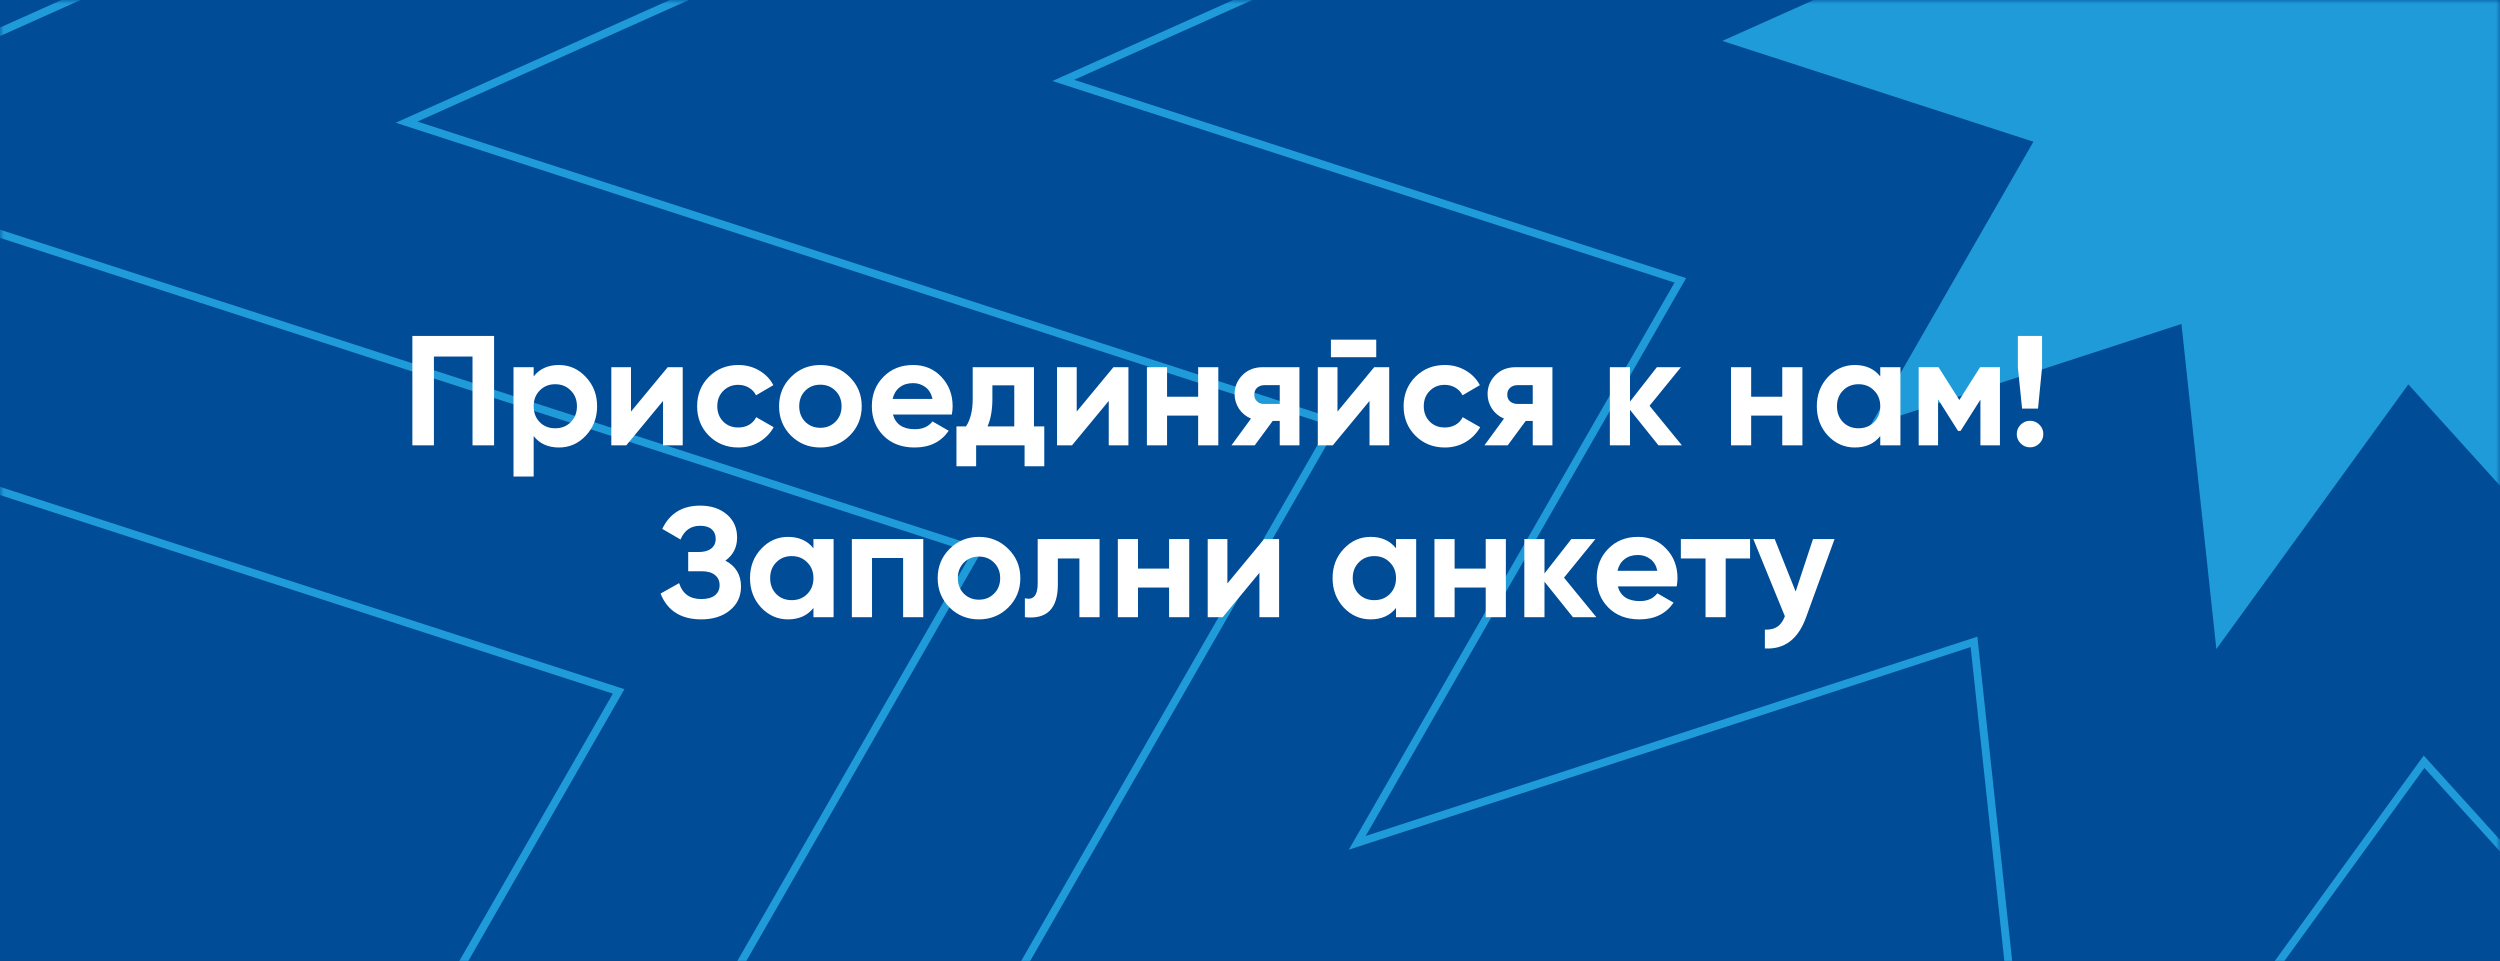
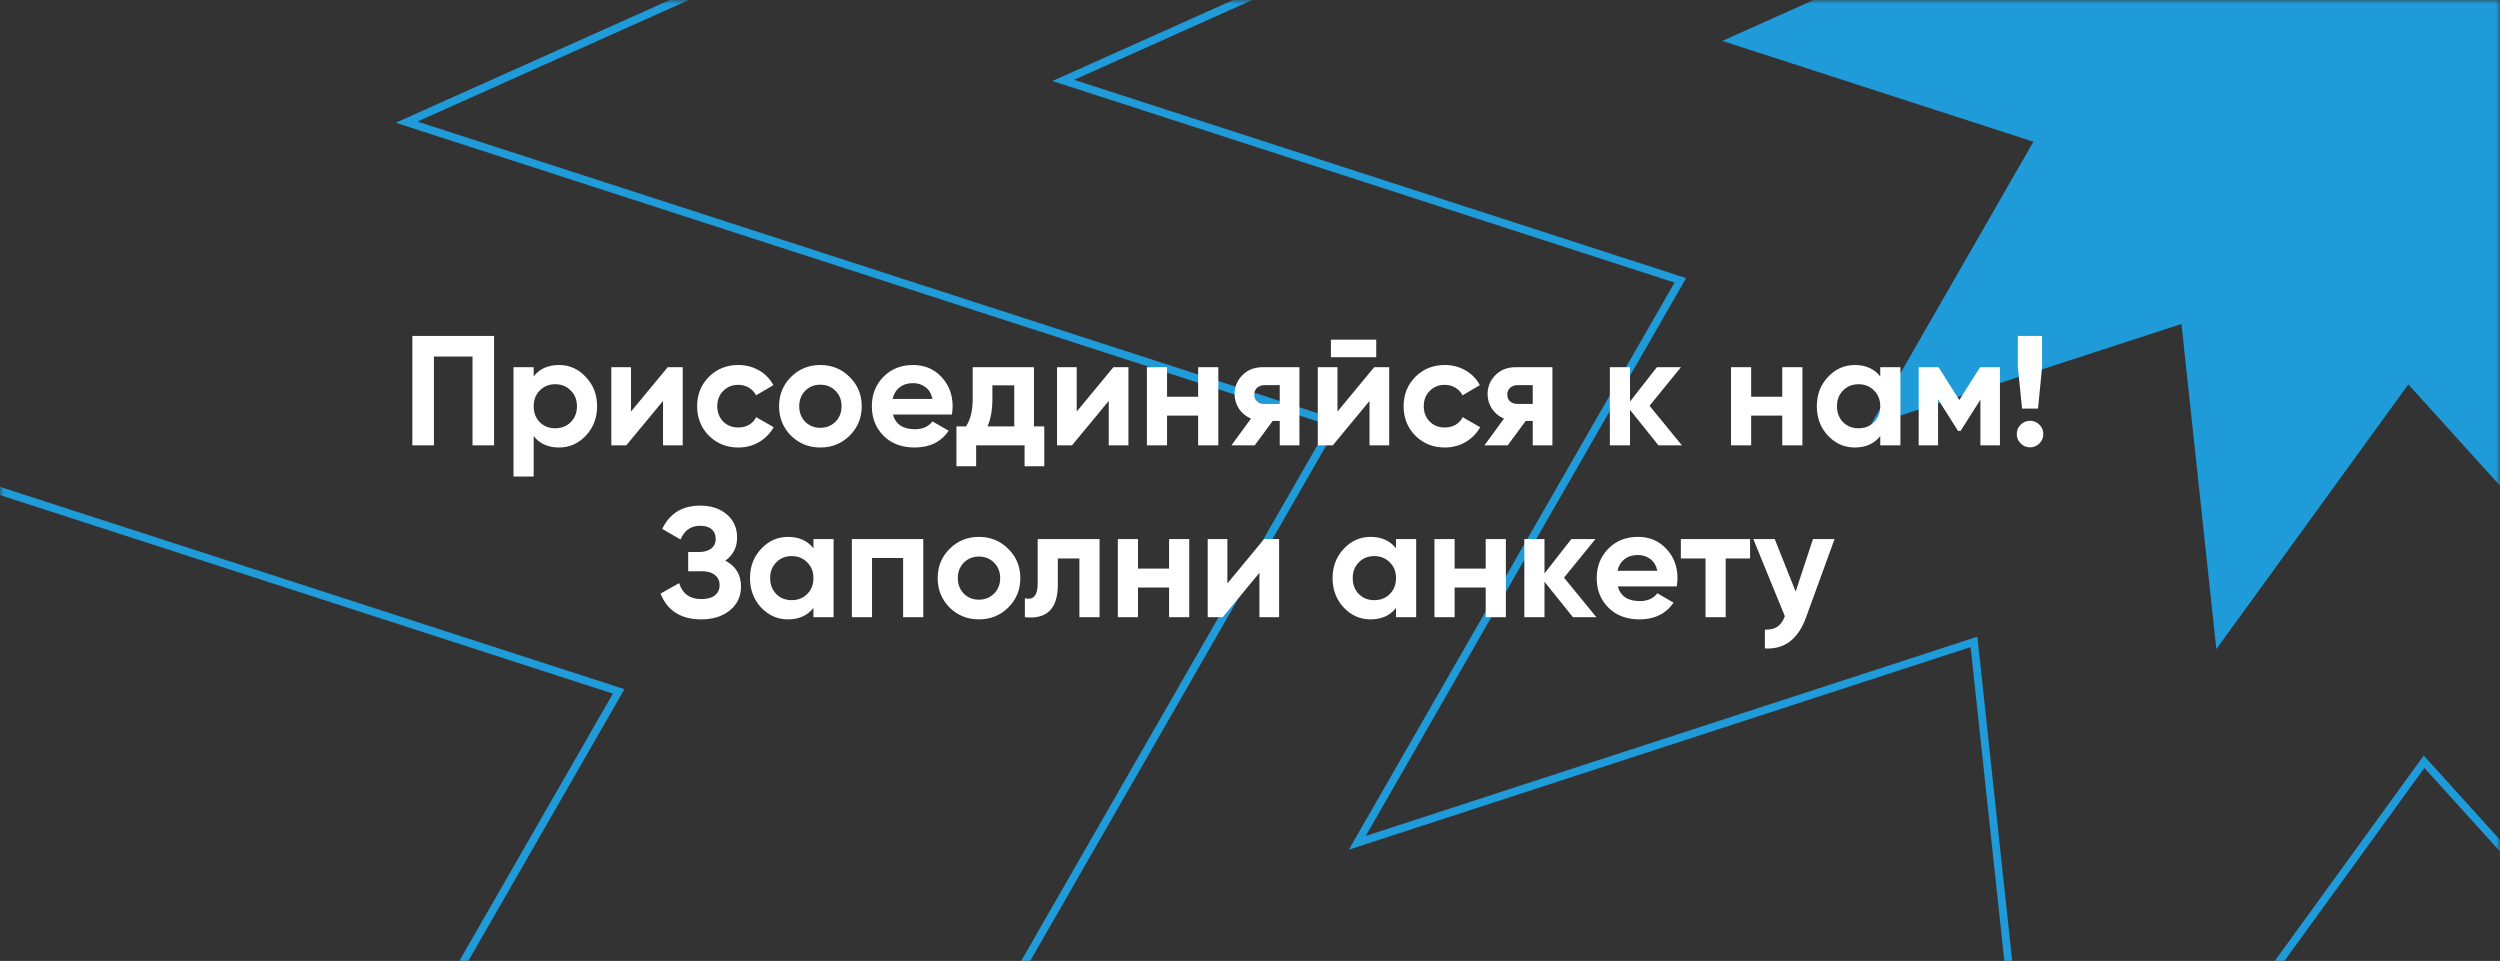
<svg xmlns="http://www.w3.org/2000/svg" width="320" height="123" viewBox="0 0 320 123" fill="none">
  <rect x="0" y="0" width="320" height="123" fill="#333333" stroke="none" />
  <g clip-path="url(#clip0_2478_14200)">
-     <path d="M320 190V0H0V190H320Z" fill="#004C97" />
    <mask id="mask0_2478_14200" style="mask-type:alpha" maskUnits="userSpaceOnUse" x="0" y="0" width="320" height="190">
      <path d="M320 190V0H0V190H320Z" fill="#004C97" />
    </mask>
    <g mask="url(#mask0_2478_14200)">
      <path d="M332.227 -39.706L370.787 -52.27L350.588 -17.103L350.28 -16.568L350.867 -16.378L389.448 -3.878L352.435 12.7L351.873 12.952L352.236 13.451L376.1 46.242L336.412 37.898L335.809 37.771L335.81 38.388L335.843 78.943L308.639 48.865L308.225 48.408L307.863 48.907L284.052 81.737L279.723 41.413L279.657 40.8L279.071 40.991L240.511 53.555L260.71 18.387L261.017 17.853L260.431 17.663L221.85 5.162L258.863 -11.416L259.425 -11.668L259.062 -12.166L235.197 -44.957L274.886 -36.613L275.489 -36.486L275.488 -37.103L275.455 -77.659L302.659 -47.581L303.073 -47.123L303.435 -47.622L327.246 -80.452L331.575 -40.128L331.641 -39.515L332.227 -39.706Z" fill="#209BD9" stroke="#209BD9" />
      <path d="M358.088 -79.994L436.444 -105.525L395.398 -34.063L395.091 -33.529L395.677 -33.339L474.076 -7.937L398.864 25.751L398.302 26.003L398.664 26.501L447.159 93.133L366.511 76.179L365.908 76.052L365.908 76.668L365.976 159.079L310.696 97.959L310.282 97.502L309.92 98.001L261.535 164.712L252.738 82.772L252.673 82.159L252.086 82.35L173.73 107.881L214.776 36.419L215.083 35.885L214.497 35.695L136.098 10.293L211.31 -23.395L211.872 -23.646L211.51 -24.145L163.015 -90.777L243.663 -73.822L244.266 -73.696L244.266 -74.312L244.198 -156.723L299.478 -95.603L299.892 -95.145L300.254 -95.645L348.639 -162.356L357.436 -80.416L357.501 -79.803L358.088 -79.994Z" stroke="#209BD9" />
-       <path d="M385.644 -120.07L503.797 -158.568L441.903 -50.812L441.596 -50.277L442.183 -50.087L560.399 -11.784L446.988 39.013L446.426 39.265L446.789 39.763L519.913 140.237L398.305 114.671L397.702 114.544L397.702 115.161L397.804 239.427L314.448 147.265L314.035 146.807L313.673 147.307L240.713 247.9L227.449 124.344L227.383 123.731L226.797 123.922L108.644 162.419L170.537 54.663L170.844 54.129L170.258 53.939L52.042 15.635L165.452 -35.161L166.015 -35.413L165.652 -35.912L92.528 -136.385L214.136 -110.82L214.739 -110.693L214.739 -111.309L214.637 -235.576L297.992 -143.413L298.406 -142.956L298.768 -143.455L371.727 -244.049L384.992 -120.492L385.058 -119.879L385.644 -120.07Z" stroke="#209BD9" />
-       <path d="M411.724 -162.05L569.673 -213.515L486.932 -69.464L486.625 -68.93L487.212 -68.74L645.245 -17.535L493.636 50.371L493.073 50.623L493.436 51.121L591.191 185.436L428.622 151.26L428.019 151.133L428.019 151.749L428.156 317.871L316.724 194.666L316.311 194.209L315.949 194.708L218.415 329.184L200.683 164.011L200.617 163.398L200.031 163.589L42.082 215.053L124.822 71.003L125.129 70.468L124.543 70.278L-33.491 19.073L118.118 -48.832L118.681 -49.084L118.318 -49.583L20.564 -183.898L183.132 -149.721L183.735 -149.594L183.735 -150.211L183.598 -316.333L295.03 -193.128L295.444 -192.671L295.806 -193.17L393.339 -327.645L411.072 -162.472L411.137 -161.859L411.724 -162.05Z" stroke="#209BD9" />
+       <path d="M385.644 -120.07L503.797 -158.568L441.903 -50.812L441.596 -50.277L442.183 -50.087L560.399 -11.784L446.988 39.013L446.426 39.265L446.789 39.763L519.913 140.237L398.305 114.671L397.702 114.544L397.702 115.161L397.804 239.427L314.448 147.265L314.035 146.807L313.673 147.307L240.713 247.9L227.449 124.344L227.383 123.731L226.797 123.922L108.644 162.419L170.537 54.663L170.258 53.939L52.042 15.635L165.452 -35.161L166.015 -35.413L165.652 -35.912L92.528 -136.385L214.136 -110.82L214.739 -110.693L214.739 -111.309L214.637 -235.576L297.992 -143.413L298.406 -142.956L298.768 -143.455L371.727 -244.049L384.992 -120.492L385.058 -119.879L385.644 -120.07Z" stroke="#209BD9" />
      <path d="M437.577 -202.338L635.322 -266.769L531.735 -86.425L531.428 -85.89L532.014 -85.7L729.865 -21.594L540.057 63.421L539.494 63.673L539.857 64.171L662.241 232.328L458.713 189.54L458.11 189.413L458.11 190.03L458.281 398.007L318.773 243.76L318.36 243.303L317.998 243.802L195.89 412.16L173.69 205.37L173.624 204.757L173.038 204.948L-24.707 269.379L78.88 89.035L79.187 88.5L78.601 88.31L-119.25 24.204L70.558 -60.811L71.12 -61.063L70.757 -61.561L-51.627 -229.718L151.902 -186.93L152.505 -186.803L152.504 -187.42L152.334 -395.397L291.841 -241.15L292.255 -240.693L292.617 -241.192L414.725 -409.549L436.925 -202.76L436.991 -202.147L437.577 -202.338Z" stroke="#209BD9" />
    </g>
    <path d="M63.242 43V57H60.482V45.64H55.542V57H52.782V43H63.242ZM71.549 46.72C72.895 46.72 74.042 47.233 74.989 48.26C75.949 49.273 76.429 50.52 76.429 52C76.429 53.48 75.949 54.733 74.989 55.76C74.042 56.773 72.895 57.28 71.549 57.28C70.149 57.28 69.069 56.793 68.309 55.82V61H65.729V47H68.309V48.18C69.069 47.207 70.149 46.72 71.549 46.72ZM69.089 54.04C69.609 54.56 70.269 54.82 71.069 54.82C71.869 54.82 72.529 54.56 73.049 54.04C73.582 53.507 73.849 52.827 73.849 52C73.849 51.173 73.582 50.5 73.049 49.98C72.529 49.447 71.869 49.18 71.069 49.18C70.269 49.18 69.609 49.447 69.089 49.98C68.569 50.5 68.309 51.173 68.309 52C68.309 52.827 68.569 53.507 69.089 54.04ZM85.468 47H87.388V57H84.868V51.32L80.168 57H78.248V47H80.768V52.68L85.468 47ZM94.512 57.28C93.006 57.28 91.746 56.773 90.732 55.76C89.732 54.747 89.232 53.493 89.232 52C89.232 50.507 89.732 49.253 90.732 48.24C91.746 47.227 93.006 46.72 94.512 46.72C95.486 46.72 96.372 46.953 97.172 47.42C97.972 47.887 98.579 48.513 98.992 49.3L96.772 50.6C96.572 50.187 96.266 49.86 95.852 49.62C95.452 49.38 94.999 49.26 94.492 49.26C93.719 49.26 93.079 49.52 92.572 50.04C92.066 50.547 91.812 51.2 91.812 52C91.812 52.787 92.066 53.44 92.572 53.96C93.079 54.467 93.719 54.72 94.492 54.72C95.012 54.72 95.472 54.607 95.872 54.38C96.286 54.14 96.592 53.813 96.792 53.4L99.032 54.68C98.592 55.467 97.972 56.1 97.172 56.58C96.372 57.047 95.486 57.28 94.512 57.28ZM108.761 55.76C107.734 56.773 106.481 57.28 105.001 57.28C103.521 57.28 102.267 56.773 101.241 55.76C100.227 54.733 99.721 53.48 99.721 52C99.721 50.52 100.227 49.273 101.241 48.26C102.267 47.233 103.521 46.72 105.001 46.72C106.481 46.72 107.734 47.233 108.761 48.26C109.787 49.273 110.301 50.52 110.301 52C110.301 53.48 109.787 54.733 108.761 55.76ZM103.061 53.98C103.581 54.5 104.227 54.76 105.001 54.76C105.774 54.76 106.421 54.5 106.941 53.98C107.461 53.46 107.721 52.8 107.721 52C107.721 51.2 107.461 50.54 106.941 50.02C106.421 49.5 105.774 49.24 105.001 49.24C104.227 49.24 103.581 49.5 103.061 50.02C102.554 50.54 102.301 51.2 102.301 52C102.301 52.8 102.554 53.46 103.061 53.98ZM114.296 53.06C114.642 54.313 115.582 54.94 117.116 54.94C118.102 54.94 118.849 54.607 119.356 53.94L121.436 55.14C120.449 56.567 118.996 57.28 117.076 57.28C115.422 57.28 114.096 56.78 113.096 55.78C112.096 54.78 111.596 53.52 111.596 52C111.596 50.493 112.089 49.24 113.076 48.24C114.062 47.227 115.329 46.72 116.876 46.72C118.342 46.72 119.549 47.227 120.496 48.24C121.456 49.253 121.936 50.507 121.936 52C121.936 52.333 121.902 52.687 121.836 53.06H114.296ZM114.256 51.06H119.356C119.209 50.38 118.902 49.873 118.436 49.54C117.982 49.207 117.462 49.04 116.876 49.04C116.182 49.04 115.609 49.22 115.156 49.58C114.702 49.927 114.402 50.42 114.256 51.06ZM132.346 54.58H133.666V59.68H131.146V57H124.946V59.68H122.426V54.58H123.646C124.219 53.727 124.506 52.547 124.506 51.04V47H132.346V54.58ZM126.406 54.58H129.826V49.32H127.026V51.04C127.026 52.453 126.819 53.633 126.406 54.58ZM142.519 47H144.439V57H141.919V51.32L137.219 57H135.299V47H137.819V52.68L142.519 47ZM153.363 47H155.943V57H153.363V53.2H149.383V57H146.803V47H149.383V50.78H153.363V47ZM166.327 47V57H163.807V53.88H162.907L160.607 57H157.627L160.127 53.58C159.487 53.313 158.974 52.893 158.587 52.32C158.214 51.733 158.027 51.107 158.027 50.44C158.027 49.507 158.36 48.7 159.027 48.02C159.694 47.34 160.567 47 161.647 47H166.327ZM161.847 49.3C161.474 49.3 161.16 49.413 160.907 49.64C160.667 49.853 160.547 50.147 160.547 50.52C160.547 50.88 160.667 51.167 160.907 51.38C161.16 51.593 161.474 51.7 161.847 51.7H163.807V49.3H161.847ZM170.358 45.72V43.48H176.158V45.72H170.358ZM175.898 47H177.818V57H175.298V51.32L170.598 57H168.678V47H171.198V52.68L175.898 47ZM184.942 57.28C183.435 57.28 182.175 56.773 181.162 55.76C180.162 54.747 179.662 53.493 179.662 52C179.662 50.507 180.162 49.253 181.162 48.24C182.175 47.227 183.435 46.72 184.942 46.72C185.915 46.72 186.802 46.953 187.602 47.42C188.402 47.887 189.009 48.513 189.422 49.3L187.202 50.6C187.002 50.187 186.695 49.86 186.282 49.62C185.882 49.38 185.429 49.26 184.922 49.26C184.149 49.26 183.509 49.52 183.002 50.04C182.495 50.547 182.242 51.2 182.242 52C182.242 52.787 182.495 53.44 183.002 53.96C183.509 54.467 184.149 54.72 184.922 54.72C185.442 54.72 185.902 54.607 186.302 54.38C186.715 54.14 187.022 53.813 187.222 53.4L189.462 54.68C189.022 55.467 188.402 56.1 187.602 56.58C186.802 57.047 185.915 57.28 184.942 57.28ZM198.71 47V57H196.19V53.88H195.29L192.99 57H190.01L192.51 53.58C191.87 53.313 191.356 52.893 190.97 52.32C190.596 51.733 190.41 51.107 190.41 50.44C190.41 49.507 190.743 48.7 191.41 48.02C192.076 47.34 192.95 47 194.03 47H198.71ZM194.23 49.3C193.856 49.3 193.543 49.413 193.29 49.64C193.05 49.853 192.93 50.147 192.93 50.52C192.93 50.88 193.05 51.167 193.29 51.38C193.543 51.593 193.856 51.7 194.23 51.7H196.19V49.3H194.23ZM215.281 57H212.281L208.641 52.46V57H206.061V47H208.641V51.4L212.081 47H215.161L211.141 51.94L215.281 57ZM228.129 47H230.709V57H228.129V53.2H224.149V57H221.569V47H224.149V50.78H228.129V47ZM240.673 47H243.253V57H240.673V55.82C239.899 56.793 238.813 57.28 237.413 57.28C236.079 57.28 234.933 56.773 233.973 55.76C233.026 54.733 232.553 53.48 232.553 52C232.553 50.52 233.026 49.273 233.973 48.26C234.933 47.233 236.079 46.72 237.413 46.72C238.813 46.72 239.899 47.207 240.673 48.18V47ZM235.913 54.04C236.433 54.56 237.093 54.82 237.893 54.82C238.693 54.82 239.353 54.56 239.873 54.04C240.406 53.507 240.673 52.827 240.673 52C240.673 51.173 240.406 50.5 239.873 49.98C239.353 49.447 238.693 49.18 237.893 49.18C237.093 49.18 236.433 49.447 235.913 49.98C235.393 50.5 235.133 51.173 235.133 52C235.133 52.827 235.393 53.507 235.913 54.04ZM255.992 47V57H253.492V51.16L250.952 55.16H250.632L248.072 51.12V57H245.592V47H248.132L250.792 51.2L253.452 47H255.992ZM258.826 52.3L258.286 47V43H261.386V47L260.866 52.3H258.826ZM261.046 56.76C260.713 57.093 260.313 57.26 259.846 57.26C259.379 57.26 258.979 57.093 258.646 56.76C258.313 56.427 258.146 56.027 258.146 55.56C258.146 55.093 258.313 54.693 258.646 54.36C258.979 54.027 259.379 53.86 259.846 53.86C260.313 53.86 260.713 54.027 261.046 54.36C261.379 54.693 261.546 55.093 261.546 55.56C261.546 56.027 261.379 56.427 261.046 56.76ZM92.849 71.76C94.182 72.467 94.849 73.573 94.849 75.08C94.849 76.333 94.376 77.347 93.429 78.12C92.482 78.893 91.262 79.28 89.769 79.28C87.169 79.28 85.429 78.18 84.549 75.98L86.929 74.64C87.356 76 88.302 76.68 89.769 76.68C90.529 76.68 91.109 76.52 91.509 76.2C91.909 75.88 92.109 75.447 92.109 74.9C92.109 74.353 91.909 73.92 91.509 73.6C91.122 73.28 90.562 73.12 89.829 73.12H88.089V70.66H89.409C90.102 70.66 90.642 70.513 91.029 70.22C91.416 69.913 91.609 69.5 91.609 68.98C91.609 68.46 91.442 68.053 91.109 67.76C90.776 67.453 90.282 67.3 89.629 67.3C88.429 67.3 87.589 67.887 87.109 69.06L84.769 67.7C85.716 65.713 87.336 64.72 89.629 64.72C91.016 64.72 92.149 65.093 93.029 65.84C93.909 66.587 94.349 67.573 94.349 68.8C94.349 70.053 93.849 71.04 92.849 71.76ZM104.12 69H106.7V79H104.12V77.82C103.347 78.793 102.26 79.28 100.86 79.28C99.526 79.28 98.38 78.773 97.42 77.76C96.473 76.733 96 75.48 96 74C96 72.52 96.473 71.273 97.42 70.26C98.38 69.233 99.526 68.72 100.86 68.72C102.26 68.72 103.347 69.207 104.12 70.18V69ZM99.36 76.04C99.88 76.56 100.54 76.82 101.34 76.82C102.14 76.82 102.8 76.56 103.32 76.04C103.853 75.507 104.12 74.827 104.12 74C104.12 73.173 103.853 72.5 103.32 71.98C102.8 71.447 102.14 71.18 101.34 71.18C100.54 71.18 99.88 71.447 99.36 71.98C98.84 72.5 98.58 73.173 98.58 74C98.58 74.827 98.84 75.507 99.36 76.04ZM118.179 69V79H115.599V71.42H111.619V79H109.039V69H118.179ZM129.063 77.76C128.037 78.773 126.783 79.28 125.303 79.28C123.823 79.28 122.57 78.773 121.543 77.76C120.53 76.733 120.023 75.48 120.023 74C120.023 72.52 120.53 71.273 121.543 70.26C122.57 69.233 123.823 68.72 125.303 68.72C126.783 68.72 128.037 69.233 129.063 70.26C130.09 71.273 130.603 72.52 130.603 74C130.603 75.48 130.09 76.733 129.063 77.76ZM123.363 75.98C123.883 76.5 124.53 76.76 125.303 76.76C126.077 76.76 126.723 76.5 127.243 75.98C127.763 75.46 128.023 74.8 128.023 74C128.023 73.2 127.763 72.54 127.243 72.02C126.723 71.5 126.077 71.24 125.303 71.24C124.53 71.24 123.883 71.5 123.363 72.02C122.857 72.54 122.603 73.2 122.603 74C122.603 74.8 122.857 75.46 123.363 75.98ZM140.744 69V79H138.164V71.48H135.404V74.82C135.404 77.913 133.998 79.307 131.184 79V76.58C131.718 76.713 132.124 76.627 132.404 76.32C132.684 76 132.824 75.453 132.824 74.68V69H140.744ZM149.642 69H152.222V79H149.642V75.2H145.662V79H143.082V69H145.662V72.78H149.642V69ZM161.806 69H163.726V79H161.206V73.32L156.506 79H154.586V69H157.106V74.68L161.806 69ZM178.69 69H181.27V79H178.69V77.82C177.917 78.793 176.83 79.28 175.43 79.28C174.097 79.28 172.95 78.773 171.99 77.76C171.043 76.733 170.57 75.48 170.57 74C170.57 72.52 171.043 71.273 171.99 70.26C172.95 69.233 174.097 68.72 175.43 68.72C176.83 68.72 177.917 69.207 178.69 70.18V69ZM173.93 76.04C174.45 76.56 175.11 76.82 175.91 76.82C176.71 76.82 177.37 76.56 177.89 76.04C178.423 75.507 178.69 74.827 178.69 74C178.69 73.173 178.423 72.5 177.89 71.98C177.37 71.447 176.71 71.18 175.91 71.18C175.11 71.18 174.45 71.447 173.93 71.98C173.41 72.5 173.15 73.173 173.15 74C173.15 74.827 173.41 75.507 173.93 76.04ZM190.17 69H192.75V79H190.17V75.2H186.19V79H183.61V69H186.19V72.78H190.17V69ZM204.334 79H201.334L197.694 74.46V79H195.114V69H197.694V73.4L201.134 69H204.214L200.194 73.94L204.334 79ZM207.079 75.06C207.425 76.313 208.365 76.94 209.899 76.94C210.885 76.94 211.632 76.607 212.139 75.94L214.219 77.14C213.232 78.567 211.779 79.28 209.859 79.28C208.205 79.28 206.879 78.78 205.879 77.78C204.879 76.78 204.379 75.52 204.379 74C204.379 72.493 204.872 71.24 205.859 70.24C206.845 69.227 208.112 68.72 209.659 68.72C211.125 68.72 212.332 69.227 213.279 70.24C214.239 71.253 214.719 72.507 214.719 74C214.719 74.333 214.685 74.687 214.619 75.06H207.079ZM207.039 73.06H212.139C211.992 72.38 211.685 71.873 211.219 71.54C210.765 71.207 210.245 71.04 209.659 71.04C208.965 71.04 208.392 71.22 207.939 71.58C207.485 71.927 207.185 72.42 207.039 73.06ZM224.009 69V71.48H220.889V79H218.309V71.48H215.149V69H224.009ZM232.063 69H234.823L231.183 79C230.17 81.813 228.41 83.147 225.903 83V80.6C226.583 80.613 227.117 80.487 227.503 80.22C227.903 79.953 228.223 79.507 228.463 78.88L224.423 69H227.163L229.843 75.72L232.063 69Z" fill="white" />
  </g>
  <defs>
    <clipPath id="clip0_2478_14200">
      <rect width="320" height="123" fill="white" />
    </clipPath>
  </defs>
</svg>